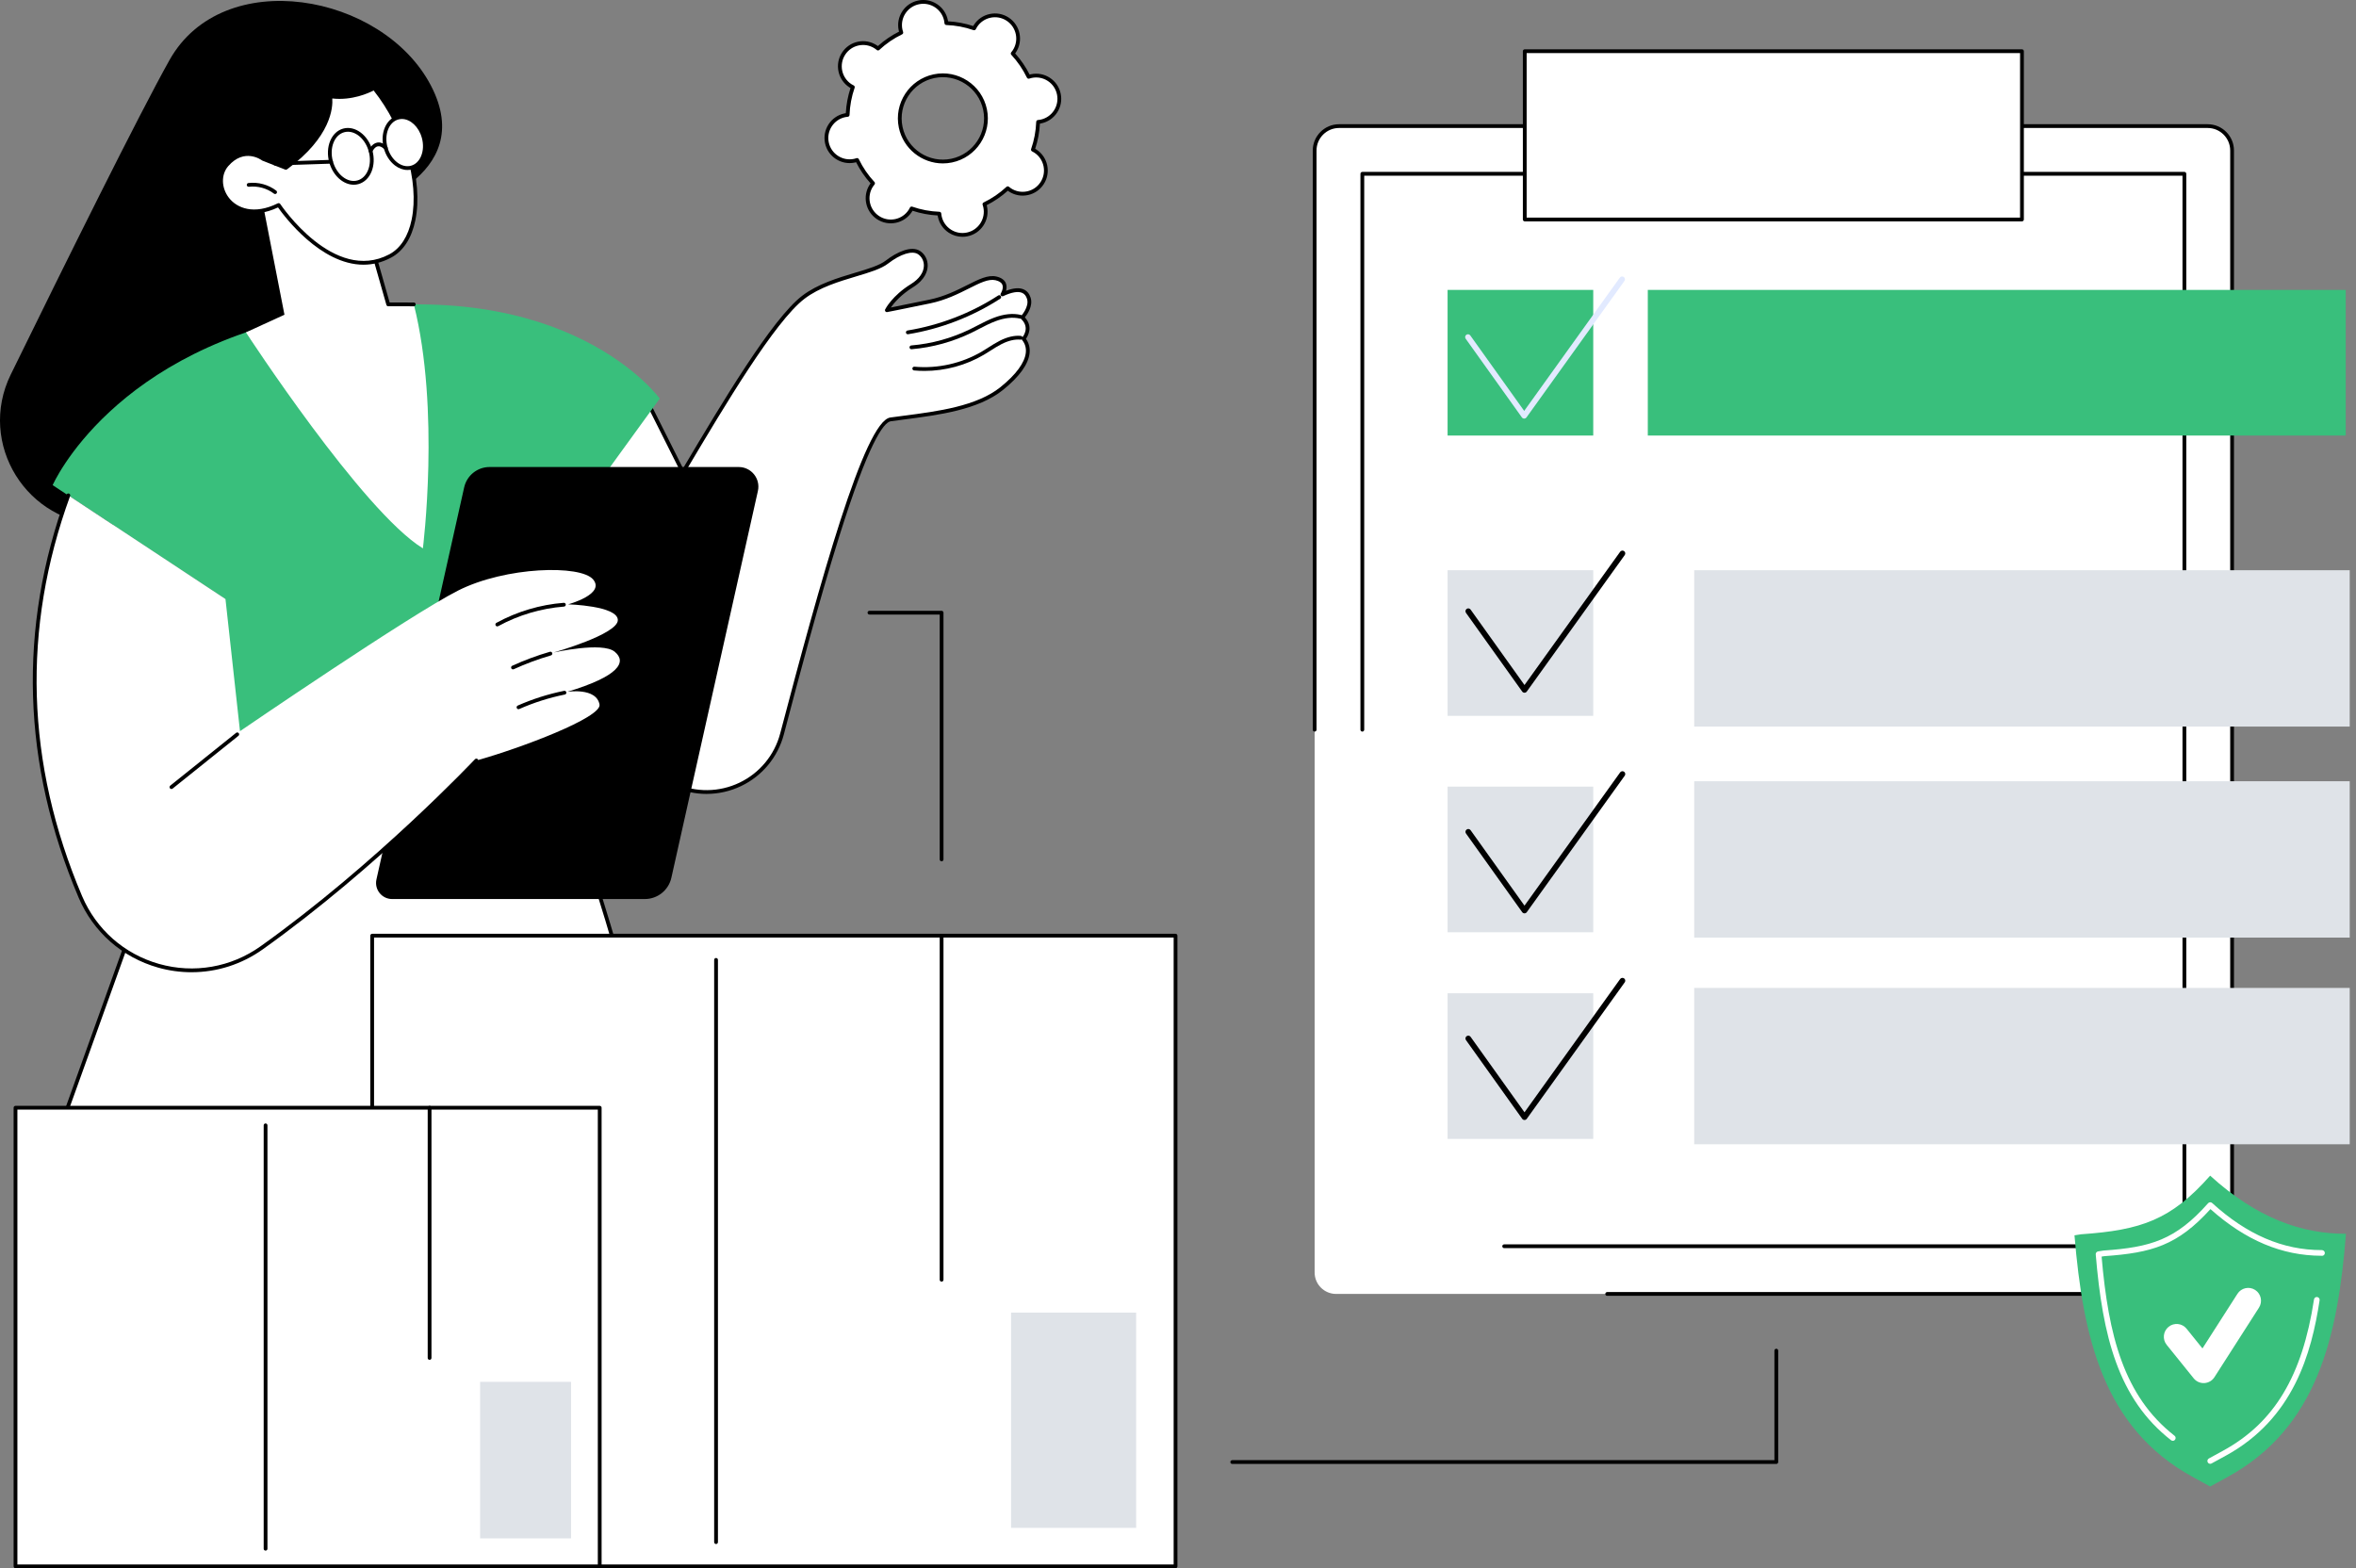
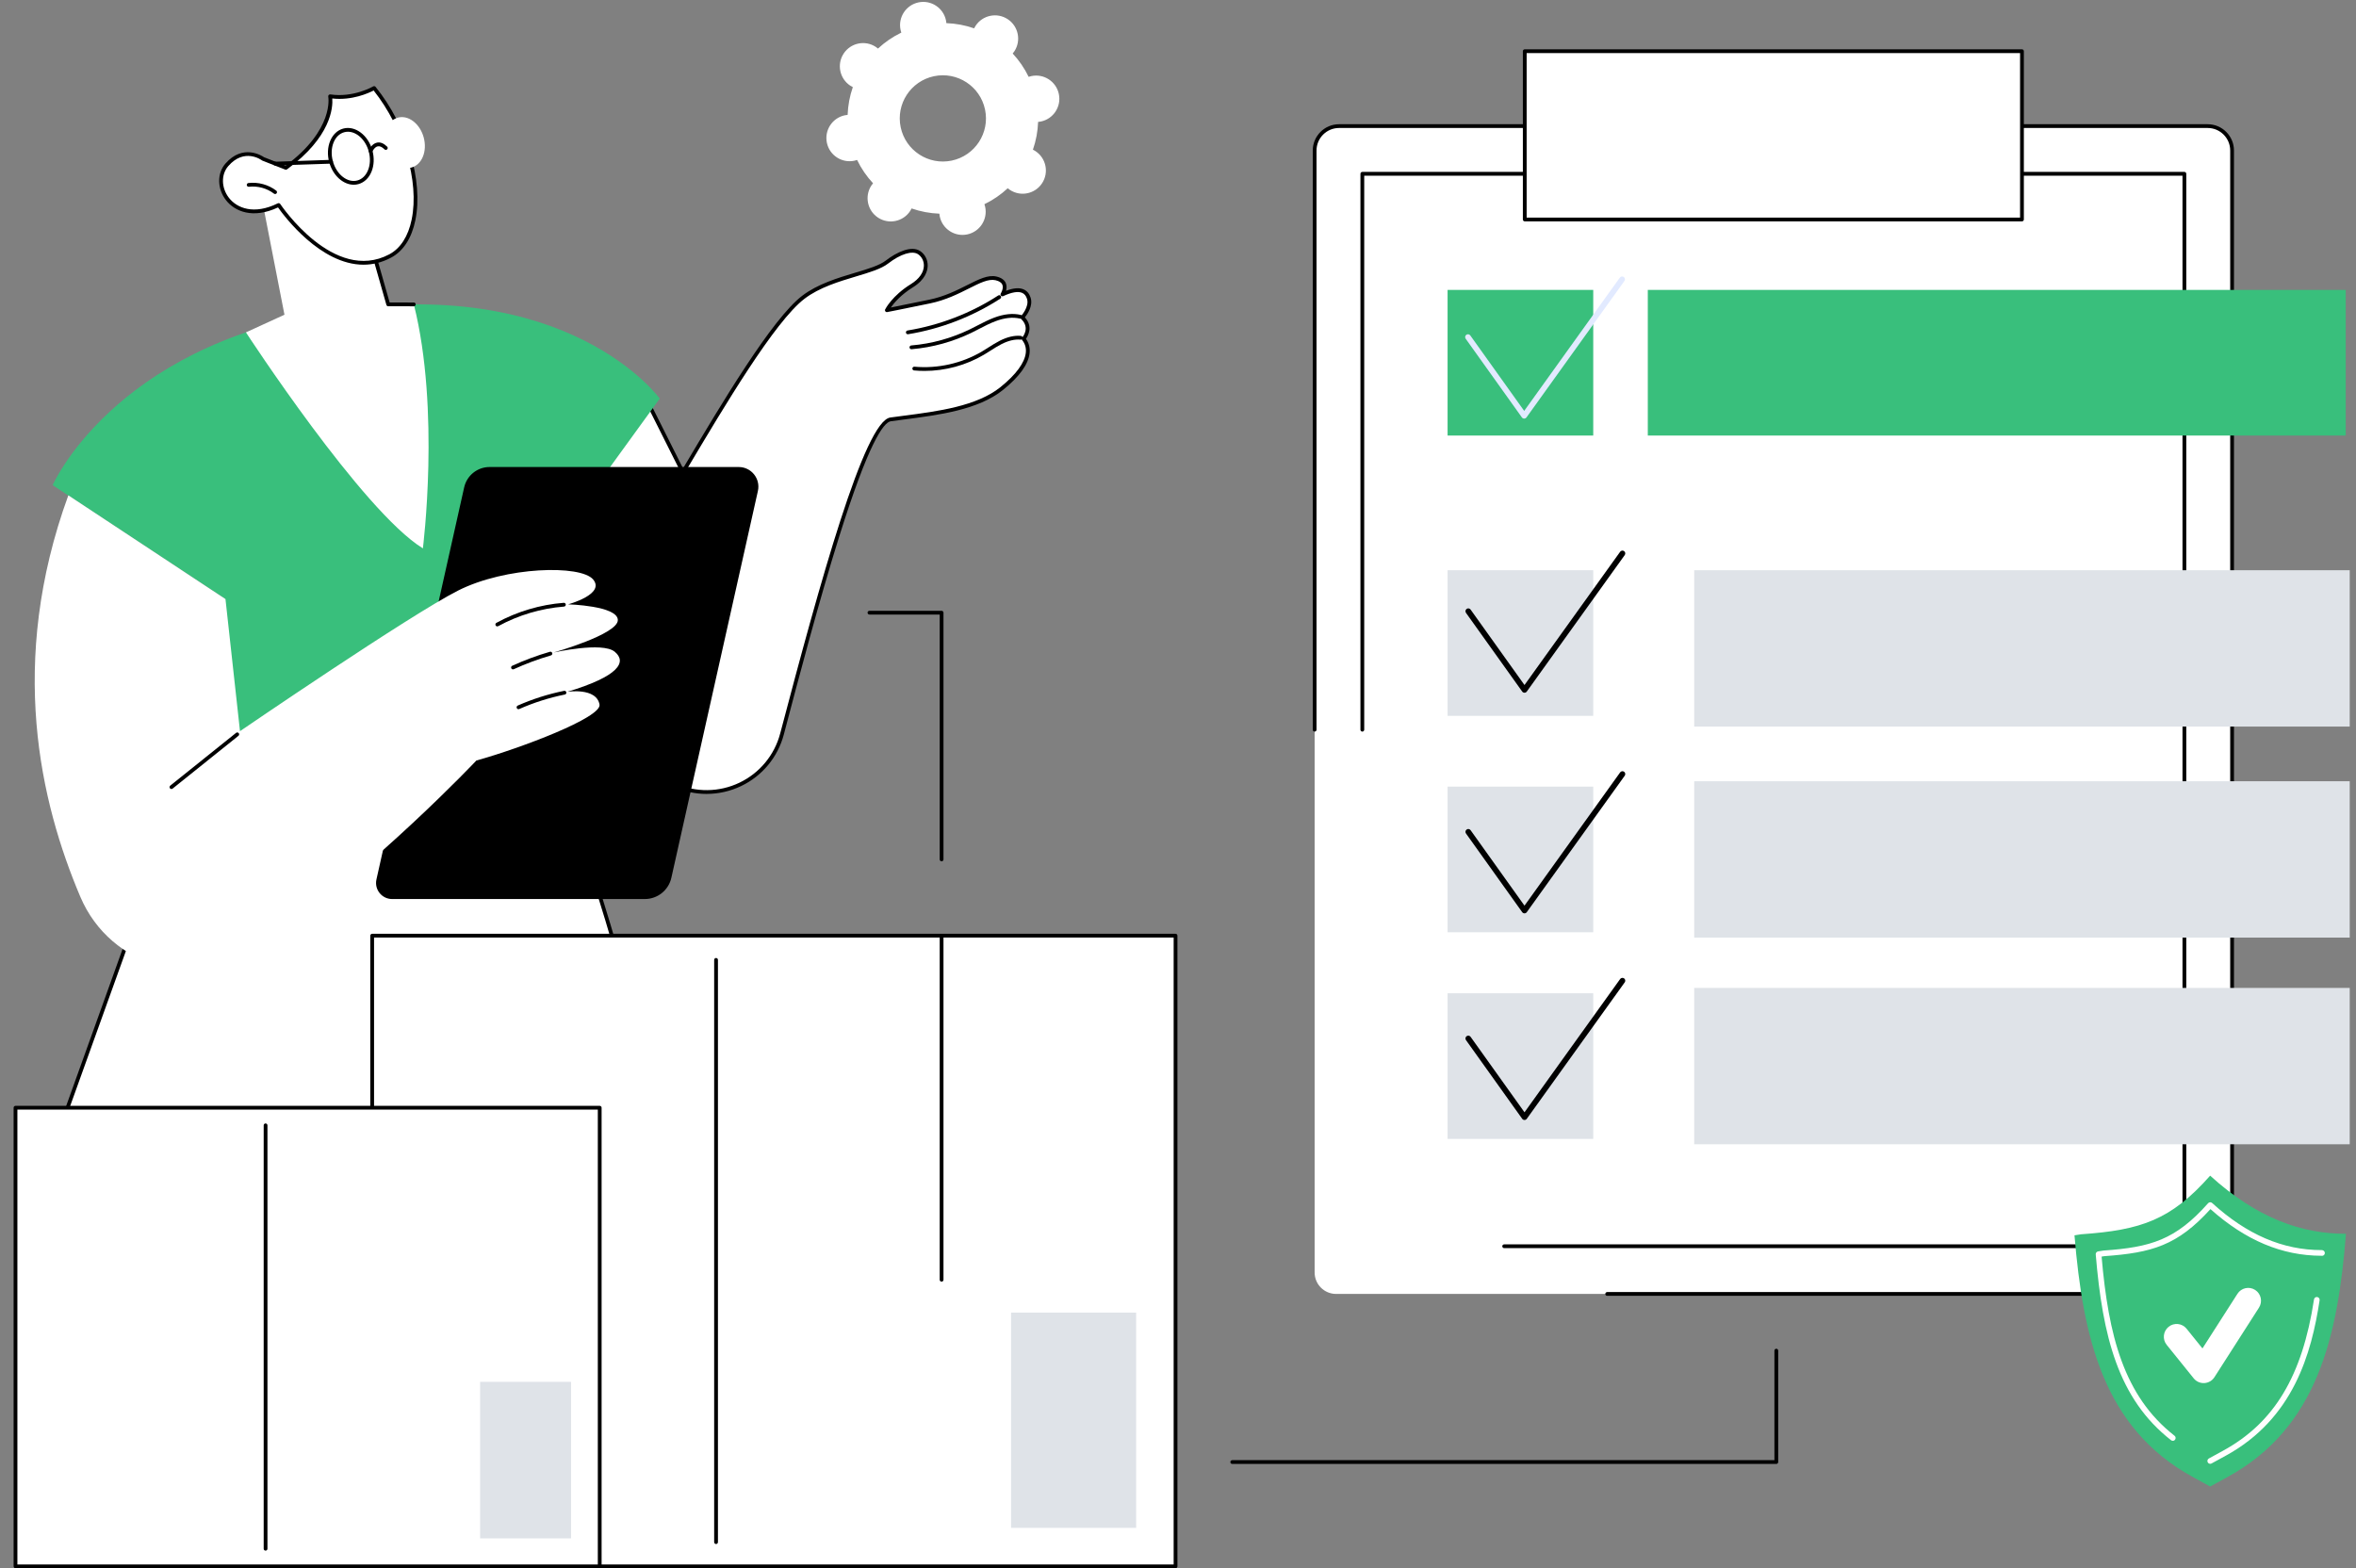
<svg xmlns="http://www.w3.org/2000/svg" width="344" height="229" viewBox="0 0 344 229" fill="none">
  <rect x="0" y="0" width="344" height="229" fill="#808080" stroke="none" />
  <g clip-path="url(#clip0_49_1700)">
-     <path d="M31.618 76.316C31.038 76.622 23.553 76.668 15.167 76.617C3.936 76.551 -3.37 64.776 1.57 54.69C9.673 38.147 20.225 16.848 24.743 8.782C32.563 -5.176 55.866 -0.985 62.91 12.479C69.954 25.941 52.084 30.64 52.084 30.64L31.618 76.315V76.316Z" fill="black" />
    <path d="M105.914 81.33L94.309 58.204L74.968 74.603L87.941 107.904L105.914 81.33Z" fill="white" />
    <path d="M87.941 108.179C87.931 108.179 87.921 108.179 87.91 108.178C87.808 108.167 87.721 108.099 87.683 108.004L74.71 74.703C74.668 74.593 74.699 74.469 74.789 74.392L94.13 57.993C94.195 57.938 94.28 57.917 94.363 57.933C94.446 57.951 94.517 58.005 94.555 58.08L106.16 81.206C106.205 81.295 106.197 81.401 106.142 81.484L88.169 108.058C88.118 108.134 88.031 108.179 87.941 108.179ZM75.296 74.685L88.007 107.313L105.595 81.309L94.22 58.64L75.296 74.685Z" fill="black" />
    <path d="M95.323 76.137C99.499 69.885 111.285 47.994 117.303 43.406C121.197 40.437 127.285 39.985 129.495 38.274C131.177 36.973 133.132 36.167 134.212 36.898C135.478 37.755 135.841 40.056 133.152 41.721C130.462 43.385 129.495 45.3 129.495 45.3C129.495 45.3 131.123 44.989 135.752 44.031C140.382 43.072 143.255 40.163 145.406 40.646C147.557 41.129 146.365 42.991 146.365 42.991C148.47 42 149.78 42.194 150.218 43.541C150.654 44.89 149.27 46.361 149.27 46.361C150.9 47.891 149.452 49.475 149.452 49.475C150.692 50.984 150.292 53.49 146.268 56.732C142.247 59.973 135.304 60.509 130.032 61.242C126.138 61.784 118.439 91.006 114.186 107.168C112.394 113.977 104.92 117.533 98.495 114.655C95.975 113.525 93.457 111.96 91.342 109.786L95.324 76.137H95.323Z" fill="white" />
    <path d="M103.169 115.932C101.54 115.932 99.909 115.59 98.381 114.905C95.509 113.619 93.074 111.961 91.143 109.978C91.086 109.918 91.057 109.835 91.067 109.752L95.049 76.103C95.054 76.059 95.069 76.018 95.094 75.982C96.225 74.289 97.932 71.417 99.909 68.091C105.311 59.003 112.712 46.557 117.135 43.185C119.384 41.47 122.293 40.598 124.86 39.827C126.765 39.257 128.41 38.762 129.326 38.054C130.925 36.816 133.089 35.803 134.365 36.666C135.064 37.138 135.469 37.944 135.452 38.82C135.438 39.501 135.14 40.812 133.297 41.952C131.545 43.036 130.538 44.237 130.068 44.904C130.909 44.738 132.662 44.387 135.696 43.759C137.898 43.303 139.666 42.414 141.227 41.629C142.92 40.777 144.257 40.105 145.466 40.375C146.192 40.538 146.663 40.87 146.864 41.36C147.019 41.739 146.979 42.14 146.888 42.465C147.963 42.052 148.825 41.981 149.458 42.255C149.945 42.465 150.288 42.869 150.478 43.456C150.863 44.646 150.024 45.873 149.643 46.347C150.855 47.665 150.134 48.996 149.799 49.475C150.225 50.075 150.409 50.787 150.332 51.546C150.164 53.184 148.855 55 146.441 56.945C142.835 59.852 137.078 60.597 132 61.257C131.338 61.343 130.693 61.427 130.069 61.513C128.99 61.664 126.801 64.719 122.506 78.428C119.553 87.856 116.605 99.057 114.452 107.237C113.579 110.554 111.304 113.306 108.211 114.785C106.615 115.549 104.893 115.93 103.17 115.93L103.169 115.932ZM91.63 109.686C93.498 111.578 95.845 113.165 98.606 114.402C101.601 115.744 105.015 115.703 107.972 114.289C110.92 112.878 113.087 110.258 113.918 107.097C119.719 85.053 126.224 61.492 129.992 60.968C130.616 60.882 131.265 60.796 131.928 60.711C136.933 60.062 142.608 59.326 146.093 56.517C148.356 54.694 149.631 52.955 149.781 51.491C149.852 50.795 149.67 50.176 149.237 49.651C149.149 49.544 149.154 49.39 149.247 49.289C149.298 49.233 150.486 47.883 149.079 46.562C148.968 46.458 148.963 46.283 149.066 46.173C149.079 46.159 150.333 44.803 149.952 43.628C149.811 43.192 149.577 42.909 149.238 42.763C148.644 42.506 147.69 42.672 146.48 43.241C146.369 43.294 146.236 43.266 146.155 43.173C146.073 43.081 146.063 42.946 146.13 42.843C146.133 42.837 146.58 42.122 146.351 41.57C146.221 41.258 145.882 41.037 145.342 40.916C144.326 40.688 143.067 41.321 141.472 42.123C139.96 42.884 138.078 43.83 135.804 44.301C131.226 45.249 129.559 45.567 129.543 45.57C129.44 45.59 129.334 45.548 129.271 45.465C129.209 45.381 129.197 45.268 129.245 45.174C129.286 45.093 130.278 43.17 133.003 41.485C134.204 40.742 134.876 39.792 134.896 38.811C134.91 38.123 134.594 37.492 134.053 37.126C133.202 36.55 131.477 37.086 129.66 38.492C128.663 39.264 126.974 39.771 125.015 40.358C122.494 41.114 119.636 41.971 117.466 43.625C113.126 46.934 105.758 59.326 100.378 68.375C98.419 71.671 96.723 74.523 95.584 76.234L91.626 109.686H91.63Z" fill="black" />
    <path d="M134.975 54.163C134.471 54.163 133.968 54.14 133.466 54.095C133.314 54.082 133.202 53.948 133.215 53.796C133.229 53.645 133.363 53.532 133.514 53.546C136.932 53.856 140.44 53.064 143.392 51.316C143.704 51.131 144.012 50.934 144.319 50.739C144.857 50.396 145.412 50.042 145.998 49.747C147.097 49.193 148.125 48.957 149.058 49.049C149.209 49.064 149.321 49.199 149.305 49.35C149.29 49.502 149.158 49.613 149.004 49.598C148.179 49.518 147.251 49.733 146.247 50.24C145.687 50.523 145.143 50.869 144.617 51.205C144.304 51.404 143.992 51.603 143.674 51.792C141.058 53.342 138.017 54.164 134.976 54.164L134.975 54.163Z" fill="black" />
    <path d="M133.074 50.996C132.933 50.996 132.813 50.887 132.8 50.743C132.787 50.592 132.9 50.458 133.052 50.445C136.06 50.189 138.96 49.386 141.672 48.061C142.028 47.887 142.378 47.706 142.728 47.524C143.503 47.123 144.304 46.707 145.14 46.392C146.583 45.849 147.898 45.711 149.049 45.985C149.197 46.02 149.289 46.169 149.254 46.317C149.219 46.465 149.069 46.557 148.923 46.522C147.88 46.274 146.673 46.404 145.335 46.909C144.529 47.213 143.742 47.62 142.982 48.014C142.627 48.198 142.273 48.382 141.914 48.557C139.139 49.912 136.174 50.732 133.098 50.995C133.09 50.995 133.082 50.995 133.074 50.995V50.996Z" fill="black" />
    <path d="M132.55 48.808C132.417 48.808 132.299 48.712 132.278 48.577C132.253 48.427 132.356 48.285 132.506 48.26C137.19 47.498 141.77 45.731 145.75 43.148C145.878 43.066 146.048 43.102 146.132 43.23C146.215 43.357 146.178 43.529 146.051 43.611C142.006 46.234 137.354 48.03 132.595 48.805C132.58 48.807 132.565 48.808 132.55 48.808Z" fill="black" />
    <path d="M4.998 175.285H99.655C99.655 175.285 88.386 128.766 82.106 115.784L24.85 120.054L4.998 175.286V175.285Z" fill="white" />
    <path d="M99.656 175.562H4.998C4.908 175.562 4.824 175.518 4.773 175.444C4.721 175.37 4.709 175.276 4.739 175.193L24.591 119.96C24.627 119.857 24.721 119.786 24.83 119.778L82.086 115.509C82.2 115.501 82.305 115.561 82.355 115.664C88.575 128.524 99.81 174.755 99.924 175.22C99.944 175.303 99.924 175.389 99.873 175.455C99.82 175.522 99.74 175.56 99.656 175.56V175.562ZM5.391 175.01H99.306C98.27 170.769 87.868 128.515 81.941 116.073L25.05 120.315L5.391 175.01Z" fill="black" />
    <path d="M27.101 121.359C27.118 121.443 81.863 118.836 81.863 118.836V78.153L96.328 58.204C96.328 58.204 83.071 39.803 47.885 45.563C16.456 50.709 7.688 70.844 7.688 70.844L32.922 87.479L27.102 121.359H27.101Z" fill="#39BF7C" />
    <path d="M94.15 131.281H57.256C55.752 131.281 54.636 129.887 54.965 128.42L67.773 71.169C68.162 69.431 69.704 68.196 71.484 68.196H107.86C109.699 68.196 111.063 69.899 110.662 71.693L98.026 128.177C97.62 129.991 96.01 131.281 94.151 131.281H94.15Z" fill="black" />
    <path d="M9.978 72.333L32.922 87.479L35.041 106.769C35.041 106.769 59.902 89.767 66.874 86.242C73.846 82.717 84.788 82.451 86.602 84.615C88.415 86.778 82.952 88.248 82.952 88.248C82.952 88.248 90.151 88.444 90.21 90.528C90.269 92.611 80.828 95.285 80.828 95.285C80.828 95.285 87.957 93.671 89.758 95.171C91.559 96.672 90.403 98.734 82.819 101.025C82.819 101.025 87.075 100.346 87.537 102.875C87.881 104.763 76.096 109.231 69.555 111.055C69.555 111.055 55.237 126.278 38.211 138.406C29.023 144.951 16.14 141.347 11.733 130.963C5.888 117.195 1.079 96.748 9.978 72.333Z" fill="white" />
-     <path d="M27.974 141.971C26.34 141.971 24.695 141.747 23.078 141.291C17.834 139.81 13.607 136.086 11.479 131.071C3.195 111.557 2.603 91.763 9.719 72.238C9.772 72.095 9.931 72.021 10.072 72.073C10.215 72.125 10.289 72.283 10.237 72.425C3.17 91.815 3.758 111.473 11.986 130.853C14.049 135.713 18.146 139.323 23.227 140.757C28.326 142.197 33.728 141.257 38.049 138.178C54.859 126.204 69.209 111.015 69.353 110.862C69.457 110.751 69.632 110.746 69.742 110.85C69.854 110.954 69.859 111.129 69.755 111.239C69.611 111.392 55.223 126.621 38.369 138.626C35.281 140.826 31.658 141.968 27.974 141.968V141.971Z" fill="black" />
    <path d="M72.609 91.47C72.512 91.47 72.418 91.419 72.368 91.326C72.294 91.192 72.344 91.024 72.477 90.952C75.489 89.301 78.89 88.29 82.314 88.025C82.466 88.014 82.598 88.126 82.61 88.279C82.621 88.43 82.509 88.563 82.356 88.576C79.01 88.835 75.685 89.823 72.742 91.436C72.699 91.459 72.654 91.47 72.609 91.47Z" fill="black" />
    <path d="M74.903 97.746C74.798 97.746 74.699 97.685 74.651 97.584C74.588 97.445 74.649 97.282 74.788 97.219C76.564 96.406 78.416 95.719 80.291 95.175C80.437 95.133 80.591 95.216 80.633 95.363C80.676 95.509 80.592 95.662 80.445 95.704C78.596 96.241 76.769 96.918 75.017 97.719C74.979 97.737 74.941 97.744 74.902 97.744L74.903 97.746Z" fill="black" />
    <path d="M75.708 103.558C75.601 103.558 75.501 103.497 75.455 103.393C75.394 103.254 75.456 103.091 75.596 103.029C77.766 102.073 80.044 101.349 82.366 100.878C82.515 100.848 82.662 100.944 82.692 101.093C82.722 101.242 82.625 101.388 82.476 101.418C80.191 101.881 77.951 102.593 75.819 103.533C75.783 103.549 75.745 103.557 75.708 103.557V103.558Z" fill="black" />
    <path d="M25.03 115.215C24.948 115.215 24.87 115.18 24.815 115.112C24.72 114.993 24.738 114.819 24.857 114.724L34.469 107.016C34.588 106.921 34.76 106.939 34.857 107.058C34.952 107.177 34.933 107.351 34.814 107.446L25.203 115.155C25.151 115.196 25.091 115.215 25.03 115.215Z" fill="black" />
    <path d="M37.362 24.582L41.534 45.958L35.91 48.534C35.91 48.534 52.883 74.613 61.745 80.075C61.745 80.075 64.31 59.86 60.423 44.45L56.687 44.447L53.128 31.961L37.363 24.582H37.362Z" fill="white" />
    <path d="M60.422 44.725L56.684 44.723C56.562 44.723 56.453 44.641 56.419 44.522L52.86 32.036C52.819 31.89 52.904 31.737 53.05 31.696C53.196 31.655 53.349 31.738 53.391 31.886L56.892 44.172L60.421 44.175C60.574 44.175 60.696 44.298 60.696 44.45C60.696 44.602 60.572 44.725 60.421 44.725H60.422Z" fill="black" />
    <path d="M41.744 24.508L38.417 23.202C38.417 23.202 35.676 21.138 33.12 24.074C30.563 27.009 34.035 33.229 40.687 29.938C40.687 29.938 48.548 41.856 56.971 37.382C62.621 34.38 61.775 21.716 54.626 12.859C54.626 12.859 51.69 14.594 48.199 14.06C48.199 14.06 49.258 19.002 41.744 24.508Z" fill="white" />
    <path d="M53.083 38.654C46.789 38.654 41.503 31.576 40.594 30.288C36.928 32.01 34.266 30.878 32.986 29.217C31.703 27.554 31.672 25.315 32.911 23.892C35.447 20.979 38.208 22.724 38.547 22.956L41.702 24.195C48.827 18.913 47.937 14.164 47.927 14.117C47.909 14.028 47.935 13.937 47.997 13.87C48.059 13.805 48.149 13.773 48.239 13.786C51.588 14.297 54.456 12.636 54.484 12.62C54.602 12.551 54.754 12.578 54.839 12.684C59.439 18.383 61.828 26.39 60.648 32.156C60.109 34.784 58.882 36.675 57.097 37.624C55.735 38.347 54.386 38.652 53.081 38.652L53.083 38.654ZM40.687 29.661C40.777 29.661 40.865 29.705 40.917 29.785C40.995 29.903 48.739 41.441 56.841 37.138C58.475 36.27 59.606 34.509 60.109 32.047C61.246 26.491 58.964 18.779 54.555 13.212C53.837 13.586 51.412 14.705 48.517 14.381C48.613 15.665 48.38 19.987 41.907 24.731C41.831 24.787 41.731 24.8 41.643 24.765L38.316 23.458C38.292 23.449 38.27 23.437 38.251 23.422C38.147 23.344 35.679 21.554 33.328 24.255C32.261 25.48 32.301 27.426 33.423 28.882C34.594 30.401 37.086 31.412 40.564 29.691C40.603 29.672 40.646 29.662 40.687 29.662V29.661Z" fill="black" />
    <path d="M40.17 28.332C40.111 28.332 40.053 28.314 40.002 28.276C38.968 27.486 37.632 27.121 36.338 27.272C36.187 27.29 36.051 27.182 36.033 27.031C36.016 26.879 36.123 26.743 36.275 26.726C37.709 26.558 39.189 26.963 40.337 27.839C40.458 27.932 40.48 28.105 40.389 28.226C40.335 28.297 40.253 28.335 40.17 28.335V28.332Z" fill="black" />
    <path d="M54.108 22.043C54.68 24.135 53.85 26.184 52.257 26.619C50.663 27.055 48.908 25.711 48.337 23.619C47.765 21.527 48.594 19.479 50.187 19.043C51.782 18.608 53.536 19.952 54.108 22.043Z" fill="white" />
    <path d="M51.65 26.976C50.12 26.976 48.602 25.638 48.07 23.691C47.459 21.456 48.377 19.251 50.115 18.776C51.853 18.301 53.762 19.734 54.373 21.969C54.665 23.039 54.621 24.135 54.249 25.055C53.866 26.001 53.184 26.65 52.328 26.884C52.104 26.946 51.877 26.976 51.649 26.976H51.65ZM50.802 19.236C50.62 19.236 50.439 19.26 50.26 19.309C48.816 19.703 48.071 21.604 48.602 23.546C49.132 25.488 50.738 26.747 52.183 26.352C52.869 26.165 53.421 25.631 53.737 24.848C54.064 24.04 54.102 23.069 53.841 22.115C53.377 20.414 52.086 19.236 50.802 19.236Z" fill="black" />
    <path d="M61.863 20.063C62.412 22.075 61.615 24.046 60.082 24.464C58.549 24.884 56.861 23.591 56.312 21.579C55.762 19.566 56.559 17.596 58.092 17.178C59.625 16.758 61.313 18.051 61.863 20.063Z" fill="white" />
-     <path d="M59.489 24.821C58.867 24.821 58.236 24.593 57.66 24.154C56.901 23.572 56.327 22.685 56.045 21.654C55.457 19.498 56.342 17.372 58.018 16.913C59.695 16.456 61.538 17.837 62.128 19.993C62.409 21.024 62.367 22.08 62.008 22.968C61.639 23.881 60.98 24.508 60.153 24.733C59.934 24.793 59.712 24.822 59.487 24.822L59.489 24.821ZM58.683 17.375C58.509 17.375 58.336 17.398 58.165 17.444C56.781 17.822 56.069 19.645 56.578 21.507C56.828 22.422 57.331 23.207 57.996 23.716C58.638 24.208 59.354 24.379 60.009 24.2C60.666 24.021 61.194 23.509 61.497 22.76C61.811 21.984 61.846 21.053 61.596 20.137C61.151 18.505 59.913 17.375 58.683 17.375Z" fill="black" />
    <path d="M54.108 22.318C54.072 22.318 54.035 22.311 54 22.296C53.86 22.236 53.795 22.074 53.854 21.934C53.87 21.895 54.267 20.979 55.058 20.823C55.537 20.728 56.03 20.927 56.526 21.413C56.634 21.52 56.636 21.695 56.529 21.804C56.423 21.913 56.248 21.914 56.139 21.808C55.782 21.456 55.454 21.307 55.165 21.365C54.666 21.463 54.364 22.144 54.362 22.151C54.317 22.256 54.215 22.318 54.108 22.318Z" fill="black" />
    <path d="M40.17 24.166C40.022 24.166 39.9 24.049 39.895 23.9C39.89 23.747 40.009 23.62 40.161 23.615L48.328 23.343C48.479 23.337 48.608 23.457 48.613 23.61C48.618 23.762 48.499 23.89 48.346 23.895L40.18 24.166C40.18 24.166 40.174 24.166 40.171 24.166H40.17Z" fill="black" />
    <path d="M143.847 30.214C143.818 30.078 143.779 29.947 143.736 29.818C144.997 29.207 146.141 28.419 147.141 27.489C147.245 27.576 147.353 27.66 147.47 27.737C149.038 28.76 151.136 28.318 152.16 26.75C153.182 25.183 152.741 23.083 151.174 22.059C151.057 21.983 150.936 21.918 150.815 21.858C151.264 20.569 151.524 19.203 151.575 17.802C151.711 17.791 151.847 17.773 151.983 17.744C153.815 17.359 154.988 15.562 154.603 13.73C154.217 11.898 152.42 10.724 150.589 11.11C150.453 11.138 150.322 11.177 150.193 11.221C149.582 9.958 148.794 8.815 147.864 7.815C147.952 7.711 148.035 7.602 148.112 7.486C149.134 5.918 148.692 3.818 147.126 2.794C145.558 1.771 143.458 2.212 142.436 3.78C142.359 3.897 142.294 4.018 142.234 4.14C140.945 3.69 139.58 3.429 138.18 3.379C138.168 3.244 138.151 3.107 138.122 2.971C137.737 1.139 135.94 -0.035 134.109 0.35C132.277 0.736 131.104 2.533 131.49 4.365C131.519 4.501 131.557 4.633 131.601 4.761C130.34 5.372 129.196 6.161 128.196 7.09C128.092 7.003 127.983 6.919 127.867 6.843C126.299 5.819 124.201 6.261 123.177 7.829C122.155 9.397 122.596 11.496 124.163 12.52C124.279 12.596 124.401 12.661 124.522 12.721C124.073 14.01 123.813 15.376 123.761 16.777C123.626 16.788 123.49 16.806 123.353 16.835C121.521 17.22 120.349 19.017 120.734 20.849C121.12 22.681 122.917 23.855 124.747 23.469C124.884 23.441 125.015 23.402 125.144 23.358C125.755 24.621 126.543 25.764 127.473 26.764C127.385 26.868 127.301 26.977 127.225 27.093C126.203 28.661 126.645 30.761 128.211 31.785C129.779 32.808 131.878 32.367 132.901 30.799C132.978 30.682 133.043 30.561 133.103 30.439C134.392 30.889 135.756 31.15 137.157 31.2C137.169 31.335 137.186 31.472 137.215 31.608C137.6 33.44 139.397 34.614 141.228 34.229C143.06 33.843 144.232 32.046 143.847 30.214ZM131.509 18.584C130.793 15.182 132.971 11.844 136.373 11.128C139.774 10.414 143.111 12.592 143.826 15.995C144.542 19.398 142.364 22.735 138.962 23.451C135.561 24.165 132.223 21.986 131.509 18.584Z" fill="white" />
-     <path d="M140.523 34.578C139.82 34.578 139.131 34.374 138.527 33.981C137.708 33.445 137.145 32.623 136.945 31.665C136.931 31.601 136.919 31.534 136.909 31.464C135.658 31.398 134.424 31.166 133.237 30.775C133.202 30.836 133.168 30.894 133.132 30.948C132.596 31.767 131.774 32.33 130.817 32.532C129.859 32.733 128.879 32.549 128.06 32.014C126.368 30.909 125.89 28.634 126.994 26.941C127.029 26.886 127.067 26.831 127.11 26.774C126.273 25.845 125.565 24.808 125 23.688C124.933 23.707 124.868 23.723 124.804 23.737C122.825 24.153 120.879 22.881 120.464 20.904C120.049 18.926 121.319 16.979 123.296 16.563C123.36 16.549 123.426 16.538 123.496 16.528C123.562 15.277 123.794 14.043 124.184 12.854C124.123 12.819 124.065 12.784 124.01 12.749C122.319 11.644 121.841 9.369 122.944 7.676C123.479 6.856 124.301 6.293 125.259 6.092C126.218 5.89 127.196 6.074 128.016 6.61C128.071 6.646 128.126 6.684 128.182 6.726C129.112 5.889 130.148 5.181 131.267 4.616C131.248 4.549 131.232 4.482 131.218 4.419C131.017 3.46 131.201 2.481 131.735 1.662C132.269 0.842 133.092 0.279 134.05 0.078C135.007 -0.124 135.987 0.06 136.807 0.596C137.627 1.131 138.188 1.953 138.39 2.912C138.404 2.976 138.415 3.042 138.425 3.112C139.676 3.178 140.909 3.41 142.098 3.802C142.133 3.74 142.168 3.683 142.203 3.629C142.737 2.809 143.559 2.246 144.518 2.045C145.476 1.843 146.455 2.027 147.275 2.563C148.966 3.668 149.444 5.943 148.341 7.636C148.306 7.691 148.267 7.746 148.224 7.802C149.061 8.732 149.77 9.768 150.334 10.888C150.402 10.869 150.467 10.853 150.531 10.839C151.488 10.638 152.468 10.822 153.287 11.357C154.107 11.893 154.67 12.715 154.87 13.674C155.072 14.632 154.888 15.611 154.354 16.43C153.819 17.25 152.997 17.813 152.038 18.015C151.975 18.028 151.908 18.04 151.838 18.05C151.772 19.301 151.54 20.535 151.149 21.724C151.21 21.759 151.268 21.794 151.323 21.829C153.015 22.934 153.493 25.209 152.389 26.902C151.855 27.721 151.032 28.285 150.074 28.486C149.117 28.688 148.137 28.504 147.317 27.968C147.262 27.932 147.207 27.894 147.151 27.852C146.221 28.689 145.185 29.397 144.067 29.962C144.086 30.029 144.102 30.094 144.115 30.159C144.316 31.118 144.132 32.096 143.598 32.916C143.064 33.736 142.242 34.299 141.283 34.5C141.03 34.554 140.775 34.58 140.522 34.58L140.523 34.578ZM133.103 30.163C133.133 30.163 133.164 30.168 133.194 30.178C134.473 30.623 135.811 30.875 137.167 30.924C137.306 30.929 137.42 31.036 137.433 31.175C137.445 31.317 137.463 31.439 137.485 31.551C137.657 32.364 138.133 33.064 138.83 33.518C139.526 33.972 140.358 34.129 141.172 33.957C141.985 33.786 142.683 33.309 143.138 32.612C143.592 31.915 143.748 31.084 143.577 30.269C143.553 30.157 143.52 30.041 143.474 29.904C143.429 29.773 143.489 29.627 143.616 29.567C144.838 28.977 145.961 28.208 146.952 27.285C147.054 27.19 147.211 27.186 147.317 27.276C147.425 27.366 147.524 27.441 147.62 27.504C148.316 27.958 149.148 28.114 149.961 27.943C150.775 27.772 151.473 27.295 151.927 26.598C152.866 25.16 152.459 23.227 151.021 22.288C150.926 22.226 150.817 22.165 150.691 22.103C150.566 22.042 150.507 21.896 150.552 21.765C150.997 20.485 151.249 19.148 151.298 17.791C151.303 17.652 151.41 17.538 151.549 17.525C151.692 17.513 151.812 17.497 151.925 17.473C152.738 17.301 153.436 16.823 153.891 16.128C154.345 15.431 154.501 14.6 154.33 13.785C154.158 12.97 153.682 12.272 152.985 11.818C152.289 11.364 151.457 11.207 150.643 11.379C150.531 11.402 150.414 11.435 150.279 11.481C150.148 11.526 150.003 11.465 149.942 11.34C149.352 10.117 148.583 8.994 147.66 8.002C147.565 7.901 147.561 7.743 147.651 7.637C147.743 7.528 147.816 7.429 147.879 7.334C148.817 5.896 148.411 3.963 146.973 3.025C146.277 2.57 145.445 2.414 144.632 2.585C143.818 2.757 143.12 3.235 142.666 3.931C142.603 4.026 142.543 4.135 142.481 4.261C142.419 4.386 142.274 4.445 142.143 4.4C140.863 3.953 139.526 3.703 138.17 3.654C138.031 3.649 137.917 3.541 137.904 3.402C137.892 3.259 137.874 3.138 137.852 3.027C137.68 2.212 137.204 1.514 136.507 1.06C135.811 0.606 134.979 0.449 134.165 0.621C133.352 0.792 132.654 1.27 132.199 1.966C131.745 2.663 131.589 3.494 131.76 4.308C131.784 4.421 131.816 4.537 131.863 4.674C131.908 4.805 131.848 4.95 131.721 5.01C130.499 5.601 129.376 6.369 128.385 7.293C128.284 7.388 128.126 7.392 128.02 7.302C127.912 7.212 127.813 7.137 127.717 7.074C127.02 6.62 126.189 6.463 125.376 6.635C124.562 6.806 123.864 7.283 123.41 7.98C122.471 9.418 122.878 11.351 124.316 12.29C124.411 12.352 124.518 12.412 124.646 12.475C124.771 12.536 124.83 12.681 124.785 12.813C124.34 14.093 124.089 15.431 124.04 16.787C124.035 16.926 123.928 17.04 123.789 17.052C123.649 17.065 123.525 17.082 123.413 17.105C121.734 17.458 120.654 19.112 121.008 20.793C121.361 22.473 123.016 23.553 124.695 23.2C124.806 23.177 124.925 23.144 125.059 23.098C125.192 23.053 125.336 23.114 125.396 23.239C125.986 24.462 126.755 25.585 127.678 26.576C127.773 26.678 127.777 26.835 127.688 26.942C127.597 27.051 127.523 27.15 127.46 27.245C126.522 28.683 126.929 30.616 128.366 31.554C129.062 32.009 129.894 32.165 130.708 31.994C131.521 31.822 132.219 31.344 132.674 30.648C132.736 30.552 132.795 30.447 132.859 30.318C132.906 30.222 133.004 30.164 133.107 30.164L133.103 30.163ZM137.667 23.861C134.626 23.861 131.889 21.733 131.24 18.64C130.494 15.094 132.771 11.604 136.316 10.858C139.86 10.112 143.352 12.391 144.096 15.937C144.842 19.483 142.564 22.974 139.019 23.72C138.566 23.815 138.113 23.861 137.667 23.861ZM131.779 18.528C132.462 21.776 135.659 23.864 138.905 23.18C142.153 22.498 144.239 19.3 143.555 16.051C142.873 12.803 139.676 10.715 136.429 11.399C133.182 12.081 131.096 15.279 131.779 18.528Z" fill="black" />
    <path d="M322.772 18.414H195.083C193.352 18.414 191.95 19.817 191.95 21.547V185.813C191.95 187.543 193.352 188.946 195.083 188.946H322.772C324.503 188.946 325.906 187.543 325.906 185.813V21.547C325.906 19.817 324.503 18.414 322.772 18.414Z" fill="white" />
    <path d="M191.95 106.558V21.978C191.95 20.009 193.545 18.414 195.513 18.414H322.342C324.31 18.414 325.906 20.009 325.906 21.978V185.382C325.906 187.351 324.31 188.946 322.342 188.946H234.664L191.95 106.558Z" fill="white" />
    <path d="M322.343 189.222H234.665C234.512 189.222 234.39 189.098 234.39 188.946C234.39 188.795 234.514 188.671 234.665 188.671H322.343C324.156 188.671 325.632 187.196 325.632 185.382V21.978C325.632 20.165 324.156 18.689 322.343 18.689H195.515C193.702 18.689 192.226 20.165 192.226 21.978V106.558C192.226 106.71 192.102 106.833 191.951 106.833C191.799 106.833 191.676 106.709 191.676 106.558V21.978C191.676 19.86 193.399 18.139 195.515 18.139H322.343C324.461 18.139 326.182 19.86 326.182 21.978V185.382C326.182 187.5 324.459 189.222 322.343 189.222Z" fill="black" />
    <path d="M318.942 181.982V25.378L198.913 25.378V181.982H318.942Z" fill="white" />
    <path d="M198.915 106.558V25.378H318.943V181.982H219.625L198.915 106.558Z" fill="white" />
    <path d="M318.943 182.258H219.625C219.472 182.258 219.349 182.134 219.349 181.982C219.349 181.831 219.473 181.707 219.625 181.707H318.667V25.654H199.19V106.558C199.19 106.71 199.066 106.833 198.915 106.833C198.763 106.833 198.639 106.709 198.639 106.558V25.378C198.639 25.225 198.763 25.102 198.915 25.102H318.943C319.096 25.102 319.219 25.226 319.219 25.378V181.982C319.219 182.135 319.095 182.258 318.943 182.258Z" fill="black" />
    <path d="M295.227 7.476H222.629V32.049H295.227V7.476Z" fill="white" />
    <path d="M295.227 32.324H222.629C222.477 32.324 222.354 32.2 222.354 32.049V7.476C222.354 7.323 222.478 7.2 222.629 7.2H295.227C295.38 7.2 295.503 7.324 295.503 7.476V32.049C295.503 32.201 295.379 32.324 295.227 32.324ZM222.906 31.772H294.952V7.751H222.906V31.772Z" fill="black" />
    <path d="M343.085 83.265H247.371V106.098H343.085V83.265Z" fill="#DFE3E8" />
    <path d="M343.085 114.082H247.371V136.916H343.085V114.082Z" fill="#DFE3E8" />
    <path d="M232.629 83.265H211.362V104.532H232.629V83.265Z" fill="#DFE3E8" />
    <path d="M232.629 114.865H211.362V136.132H232.629V114.865Z" fill="#DFE3E8" />
    <path d="M343.085 144.256H247.371V167.09H343.085V144.256Z" fill="#DFE3E8" />
    <path d="M232.629 145.04H211.362V166.307H232.629V145.04Z" fill="#DFE3E8" />
    <path d="M222.592 101.154C222.458 101.154 222.333 101.089 222.255 100.981L214.049 89.493C213.916 89.306 213.959 89.049 214.145 88.916C214.332 88.783 214.589 88.826 214.722 89.012L222.592 100.03L236.557 80.572C236.69 80.386 236.949 80.344 237.134 80.477C237.319 80.609 237.362 80.868 237.229 81.053L222.927 100.983C222.85 101.092 222.724 101.155 222.591 101.155L222.592 101.154Z" fill="black" />
    <path d="M222.592 133.371C222.458 133.371 222.333 133.306 222.255 133.198L214.049 121.709C213.916 121.523 213.959 121.265 214.145 121.132C214.332 121 214.589 121.042 214.722 121.229L222.592 132.247L236.557 112.788C236.69 112.603 236.949 112.56 237.134 112.693C237.319 112.826 237.362 113.085 237.229 113.27L222.927 133.198C222.85 133.306 222.724 133.371 222.591 133.371H222.592Z" fill="black" />
    <path d="M222.592 163.545C222.458 163.545 222.333 163.48 222.255 163.372L214.049 151.883C213.916 151.697 213.959 151.439 214.145 151.306C214.332 151.174 214.589 151.216 214.722 151.403L222.592 162.421L236.557 142.962C236.69 142.777 236.949 142.735 237.134 142.867C237.319 143 237.362 143.259 237.229 143.444L222.927 163.373C222.85 163.482 222.724 163.546 222.591 163.546L222.592 163.545Z" fill="black" />
    <path d="M342.501 42.334H240.595V63.601H342.501V42.334Z" fill="#39BF7C" />
    <path d="M232.629 42.334H211.362V63.601H232.629V42.334Z" fill="#39BF7C" />
    <path d="M222.547 61.124C222.413 61.124 222.288 61.059 222.21 60.952L214.004 49.463C213.871 49.276 213.914 49.019 214.1 48.886C214.286 48.753 214.544 48.796 214.677 48.982L222.547 60.001L236.512 40.542C236.646 40.357 236.904 40.314 237.089 40.447C237.274 40.579 237.317 40.838 237.184 41.024L222.882 60.953C222.805 61.06 222.679 61.126 222.545 61.126L222.547 61.124Z" fill="#E2EAFF" />
    <path d="M322.705 217.068L320.107 215.64C307.063 208.471 304.142 195.236 302.896 180.387L303.86 180.236C312.666 179.619 316.977 178.138 322.705 171.676C329.54 177.893 336.068 180.162 342.469 180.162L342.533 180.174C341.351 195.141 338.378 208.499 325.22 215.693L322.706 217.068H322.705Z" fill="#39BF7C" />
    <path d="M317.25 210.392C317.161 210.392 317.071 210.363 316.996 210.305C309.25 204.259 306.998 195.088 305.998 183.178C305.979 182.961 306.132 182.768 306.346 182.735L307.14 182.611C307.152 182.609 307.164 182.607 307.175 182.607C314.024 182.128 317.654 181.061 322.406 175.699C322.48 175.617 322.582 175.567 322.694 175.56C322.802 175.554 322.913 175.593 322.994 175.668C328.082 180.296 333.313 182.544 338.984 182.544C339.013 182.544 339.04 182.547 339.068 182.553L339.12 182.564C339.344 182.611 339.487 182.83 339.441 183.054C339.394 183.278 339.175 183.422 338.951 183.374L338.941 183.372C333.188 183.36 327.885 181.13 322.747 176.558C317.942 181.865 314.193 182.942 307.252 183.43L306.855 183.493C307.852 195 310.079 203.858 317.505 209.654C317.686 209.794 317.718 210.054 317.577 210.235C317.495 210.338 317.374 210.394 317.25 210.394V210.392Z" fill="white" />
    <path d="M322.716 213.75C322.57 213.75 322.428 213.672 322.353 213.534C322.243 213.334 322.317 213.083 322.517 212.973L324.587 211.841C332.066 207.752 336.162 200.937 337.868 189.745C337.903 189.519 338.113 189.364 338.339 189.398C338.565 189.432 338.72 189.643 338.686 189.87C337.508 197.593 334.888 207.152 324.985 212.567L322.915 213.698C322.852 213.732 322.784 213.75 322.717 213.75H322.716Z" fill="white" />
    <path d="M321.925 201.959C321.903 201.962 321.88 201.963 321.856 201.964C321.257 201.997 320.679 201.739 320.302 201.271L316.357 196.377C315.708 195.574 315.834 194.396 316.637 193.747C317.438 193.097 318.615 193.223 319.264 194.027L321.582 196.903L326.692 188.925C327.248 188.055 328.404 187.804 329.272 188.361C330.14 188.919 330.392 190.075 329.835 190.945L323.328 201.105C323.016 201.591 322.498 201.904 321.926 201.957L321.925 201.959Z" fill="white" />
    <path d="M171.641 136.632H54.341V228.725H171.641V136.632Z" fill="white" />
    <path d="M171.641 229H54.341C54.188 229 54.065 228.876 54.065 228.725V136.632C54.065 136.479 54.189 136.356 54.341 136.356H171.641C171.794 136.356 171.916 136.48 171.916 136.632V228.725C171.916 228.877 171.793 229 171.641 229ZM54.616 228.448H171.366V136.907H54.616V228.448Z" fill="black" />
    <path d="M104.552 225.465C104.399 225.465 104.276 225.341 104.276 225.19V140.166C104.276 140.013 104.4 139.89 104.552 139.89C104.703 139.89 104.827 140.014 104.827 140.166V225.19C104.827 225.342 104.703 225.465 104.552 225.465Z" fill="black" />
    <path d="M137.483 187.154C137.33 187.154 137.207 187.03 137.207 186.879V136.632C137.207 136.479 137.331 136.356 137.483 136.356C137.634 136.356 137.758 136.48 137.758 136.632V186.879C137.758 187.032 137.634 187.154 137.483 187.154Z" fill="black" />
    <path d="M165.89 191.674H147.627V223.106H165.89V191.674Z" fill="#DFE3E8" />
    <path d="M87.564 161.755H2.264V228.725H87.564V161.755Z" fill="white" />
    <path d="M87.563 229H2.264C2.111 229 1.988 228.876 1.988 228.725V161.755C1.988 161.603 2.112 161.48 2.264 161.48H87.564C87.717 161.48 87.84 161.604 87.84 161.755V228.725C87.84 228.877 87.716 229 87.564 229H87.563ZM2.539 228.448H87.288V162.031H2.539V228.448Z" fill="black" />
    <path d="M38.776 226.43C38.623 226.43 38.501 226.306 38.501 226.154V164.326C38.501 164.173 38.625 164.05 38.776 164.05C38.928 164.05 39.051 164.174 39.051 164.326V226.154C39.051 226.307 38.928 226.43 38.776 226.43Z" fill="black" />
-     <path d="M62.725 198.571C62.572 198.571 62.449 198.447 62.449 198.295V161.755C62.449 161.603 62.573 161.48 62.725 161.48C62.876 161.48 63 161.604 63 161.755V198.295C63 198.448 62.876 198.571 62.725 198.571Z" fill="black" />
    <path d="M83.38 201.782H70.1V224.639H83.38V201.782Z" fill="#DFE3E8" />
    <path d="M259.359 213.771H179.919C179.766 213.771 179.644 213.647 179.644 213.496C179.644 213.344 179.768 213.22 179.919 213.22H259.084V197.224C259.084 197.071 259.208 196.949 259.359 196.949C259.511 196.949 259.635 197.073 259.635 197.224V213.496C259.635 213.648 259.511 213.771 259.359 213.771Z" fill="black" />
    <path d="M137.483 125.775C137.33 125.775 137.207 125.651 137.207 125.5V89.74H126.947C126.795 89.74 126.672 89.617 126.672 89.465C126.672 89.314 126.796 89.19 126.947 89.19H137.483C137.635 89.19 137.758 89.314 137.758 89.465V125.5C137.758 125.652 137.634 125.775 137.483 125.775Z" fill="black" />
  </g>
  <defs>
    <clipPath id="clip0_49_1700">
      <rect width="343.083" height="229" fill="white" />
    </clipPath>
  </defs>
</svg>